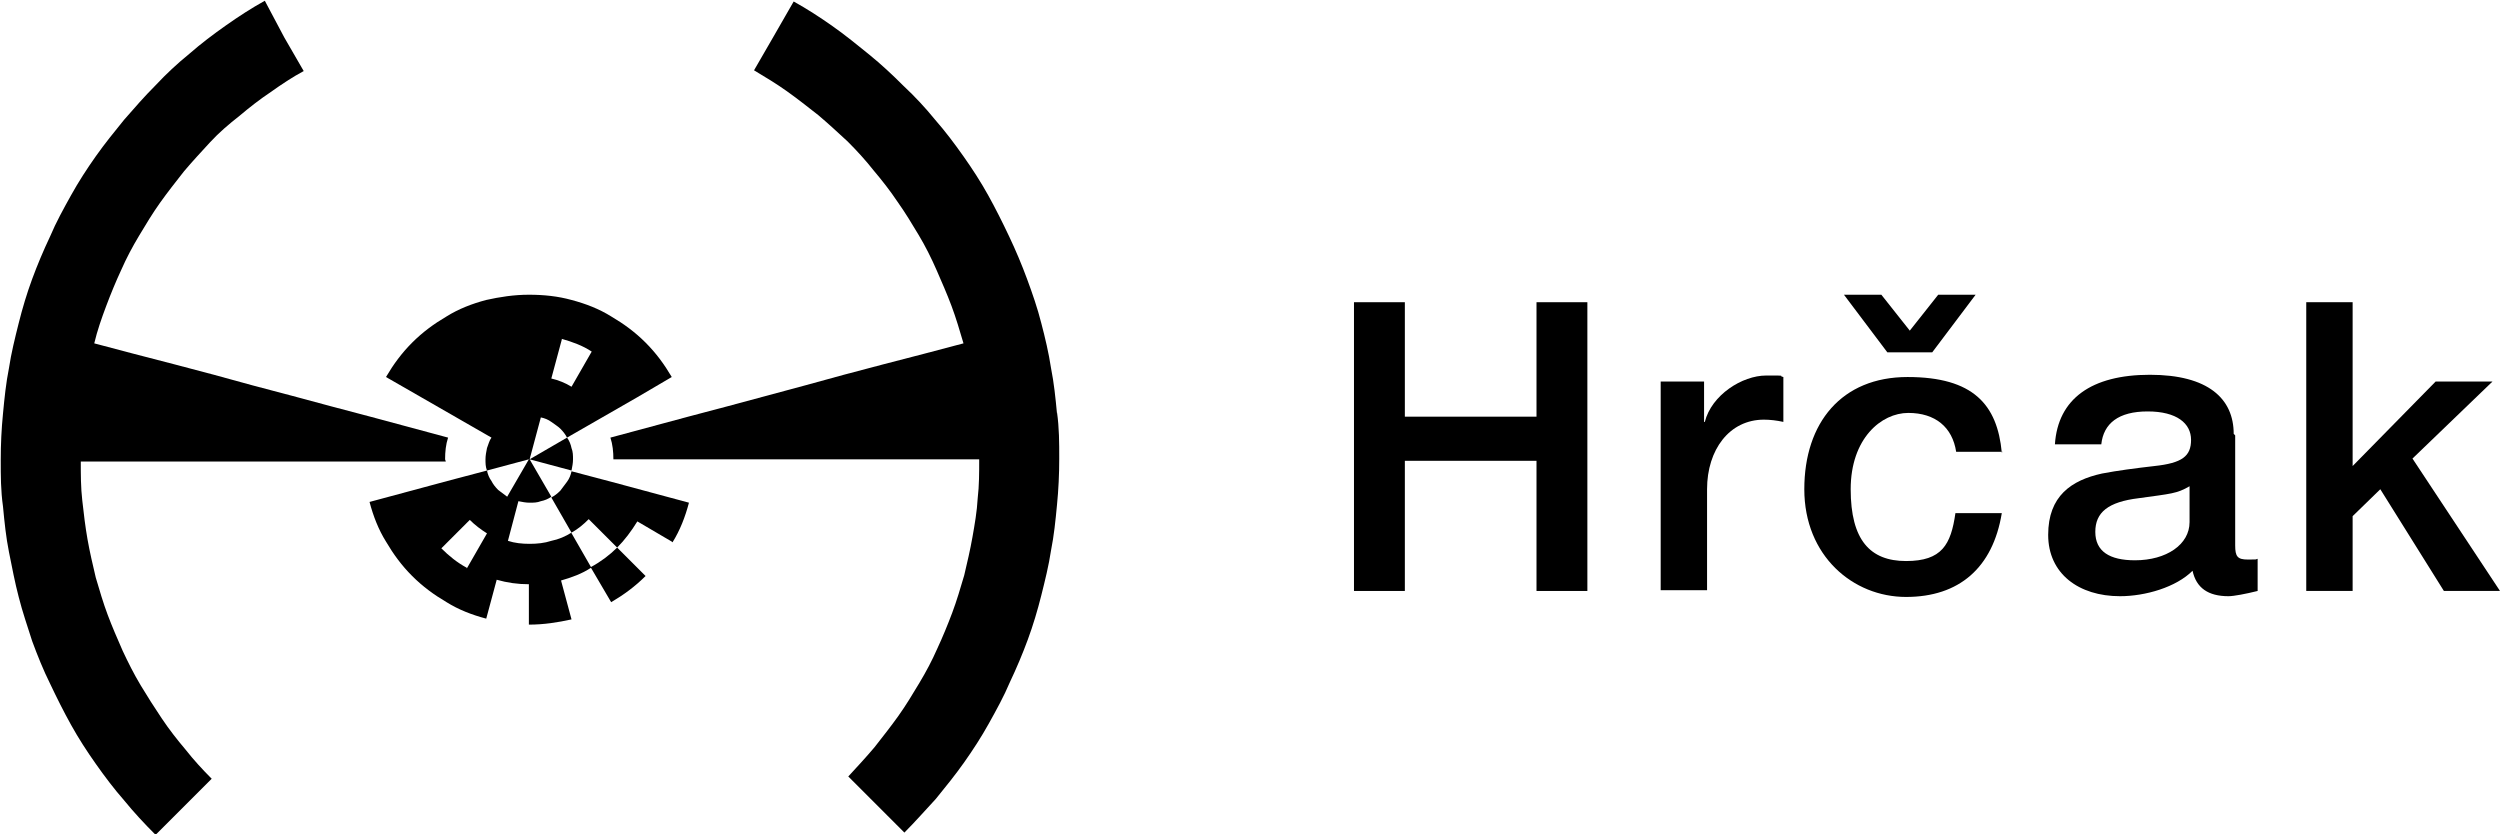
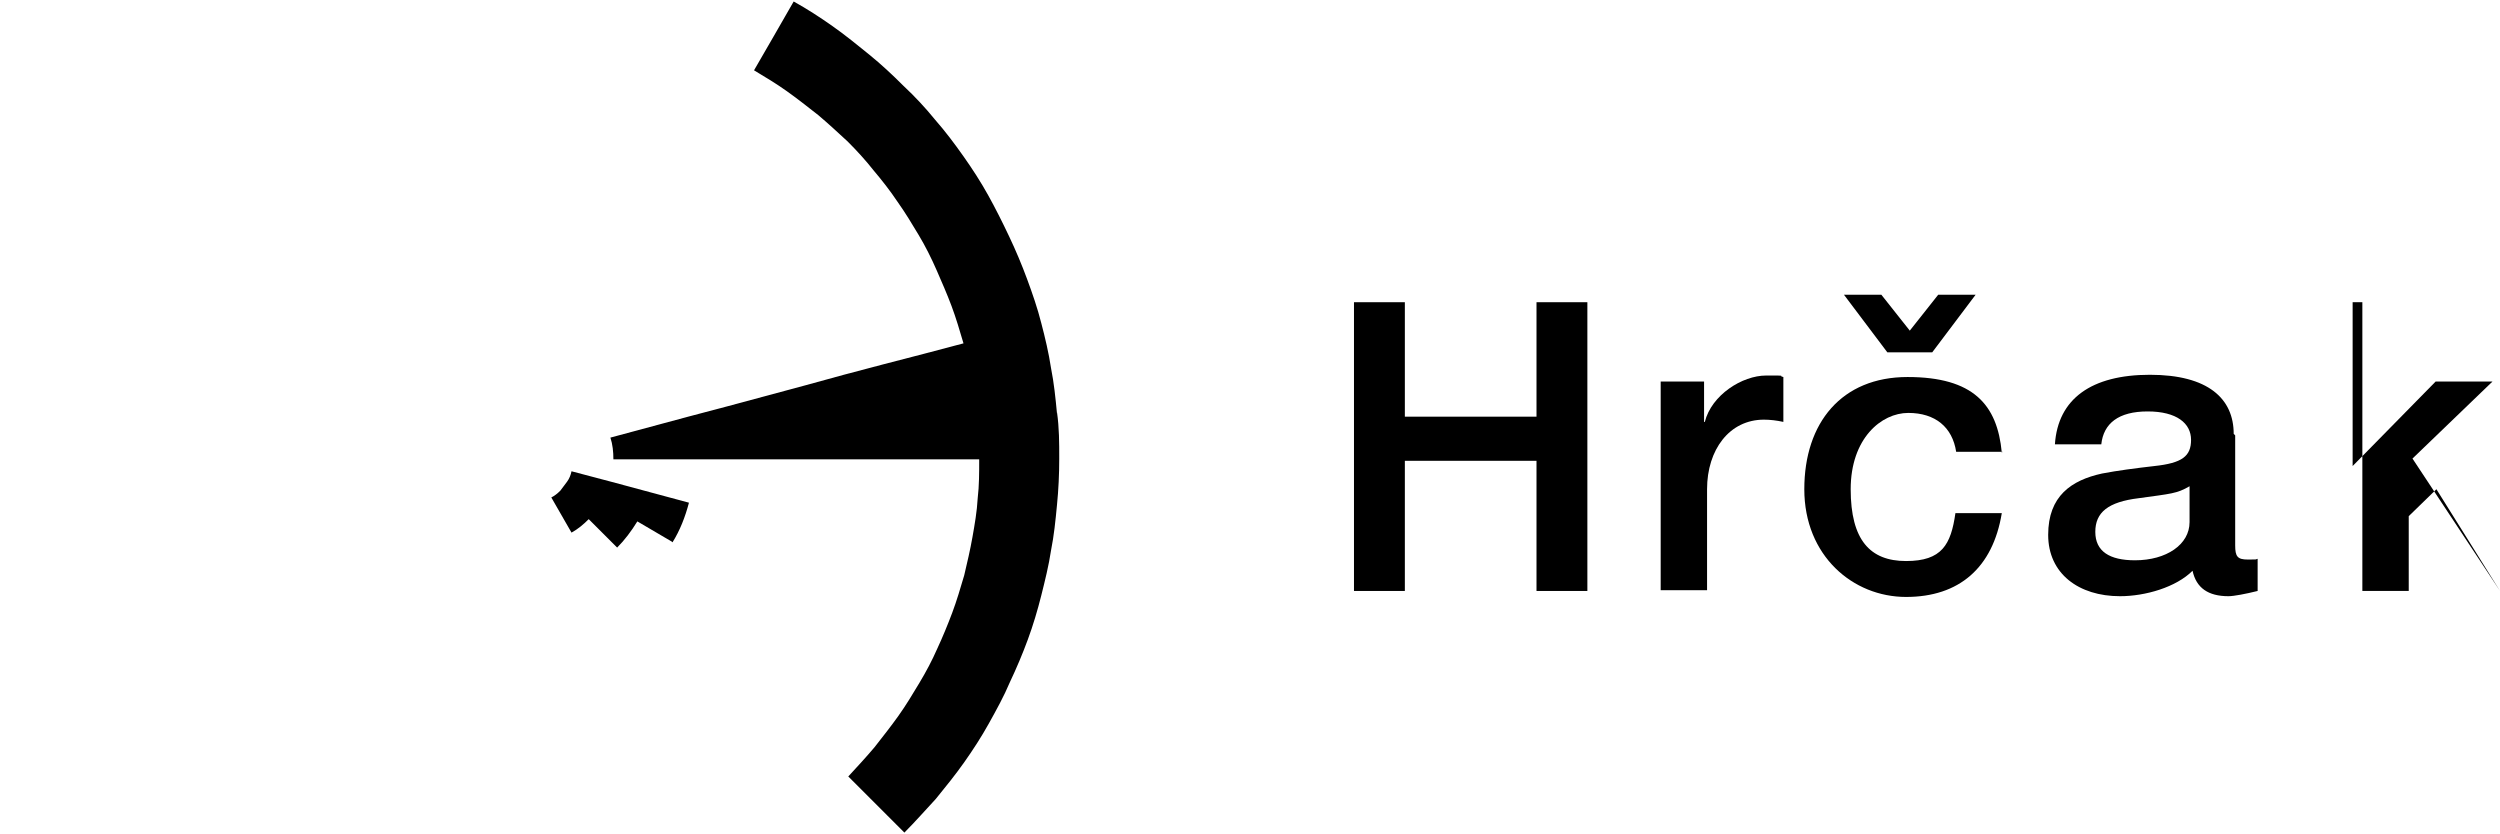
<svg xmlns="http://www.w3.org/2000/svg" id="Layer_1" version="1.1" viewBox="0 0 334.2 111.5">
  <g>
    <path d="M187.8,40.4v15.3h17.6v-15.3h6.8v38.6h-6.8v-17.4h-17.6v17.4h-6.8v-38.6h6.8Z" />
    <path d="M238.4,50.5v5.9c-.9-.2-1.8-.3-2.6-.3-4.6,0-7.6,4-7.6,9.3v13.5h-6.2v-27.9h5.8v5.4h.1c.9-3.6,5-6.2,8.2-6.2s1.4,0,2.3.2Z" />
    <path d="M267.7,60.4h-6.2c-.5-3.3-2.8-5.2-6.4-5.2s-7.7,3.4-7.7,10.2,2.6,9.6,7.4,9.6,6-2.2,6.6-6.4h6.2c-1.2,7.3-5.7,11.2-12.8,11.2s-13.6-5.5-13.6-14.4,5-15,13.8-15,12,3.7,12.6,10.1ZM251.5,39.4l3.8,4.8,3.8-4.8h5l-5.8,7.7h-6l-5.8-7.7h5Z" />
    <path d="M298.8,58.2v14.7c0,1.5.3,1.9,1.7,1.9s.9,0,1.3-.1v4.3c-1.6.4-3.2.7-3.9.7-2.7,0-4.3-1.1-4.8-3.4-2.2,2.2-6.3,3.4-9.7,3.4-5.5,0-9.6-3-9.6-8.2s3.1-7.3,7.2-8.2c2.1-.4,4.4-.7,7-1,3.7-.4,4.9-1.3,4.9-3.5s-1.9-3.8-5.8-3.8-5.9,1.6-6.2,4.4h-6.2c.4-6.1,4.9-9.3,12.7-9.3s11.2,3.2,11.2,7.9ZM285.4,74.9c4.2,0,7.3-2.1,7.3-5.1v-4.8c-1.7,1-2.5,1-6.8,1.6-4.1.5-5.8,1.9-5.8,4.5s1.9,3.8,5.3,3.8Z" />
-     <path d="M314.5,40.4v21.9l11.1-11.3h7.6l-10.7,10.3,11.7,17.7h-7.5l-8.5-13.6-3.7,3.6v10h-6.2v-38.6h6.2Z" />
+     <path d="M314.5,40.4v21.9l11.1-11.3h7.6l-10.7,10.3,11.7,17.7l-8.5-13.6-3.7,3.6v10h-6.2v-38.6h6.2Z" />
  </g>
  <g>
    <path d="M141.3,55.3c-.2-2.1-.4-4.1-.8-6.1-.3-2-.8-4.1-1.3-6-.5-2-1.2-4-1.9-5.9-.7-1.9-1.5-3.8-2.4-5.7h0c-.9-1.9-1.8-3.7-2.8-5.5-1-1.8-2.1-3.5-3.3-5.2-1.2-1.7-2.4-3.3-3.8-4.9-1.3-1.6-2.7-3.1-4.2-4.5h0c-1.5-1.5-3-2.9-4.6-4.2h0c-1.6-1.3-3.2-2.6-4.9-3.8-1.7-1.2-3.4-2.3-5.2-3.3l-2.7,4.7-2.6,4.5c1.5.9,3,1.8,4.4,2.8,1.4,1,2.8,2.1,4.2,3.2,1.3,1.1,2.6,2.3,3.9,3.5h0c1.2,1.2,2.4,2.5,3.5,3.9,1.1,1.3,2.2,2.7,3.2,4.2,1,1.4,1.9,2.9,2.8,4.4.9,1.5,1.7,3.1,2.4,4.7.7,1.6,1.4,3.2,2,4.8.6,1.6,1.1,3.3,1.6,5l-5.3,1.4-5.4,1.4h0s-5.3,1.4-5.3,1.4l-5.1,1.4-5.2,1.4-5.2,1.4-5.3,1.4-5.2,1.4h0l-5.2,1.4c.3.9.4,1.9.4,2.9h48.9c0,1.8,0,3.5-.2,5.2-.1,1.8-.4,3.5-.7,5.2-.3,1.7-.7,3.4-1.1,5.1-.5,1.7-1,3.4-1.6,5-.6,1.6-1.3,3.3-2,4.8h0c-.7,1.6-1.5,3.1-2.4,4.6h0c-.9,1.5-1.8,3-2.8,4.4-1,1.4-2.1,2.8-3.2,4.2h0c-1.1,1.3-2.3,2.6-3.5,3.9l3.7,3.7,3.8,3.8c1.5-1.5,2.8-3,4.2-4.5,1.3-1.6,2.6-3.2,3.8-4.9,1.2-1.7,2.3-3.4,3.3-5.2,1-1.8,2-3.6,2.8-5.5h0c.9-1.9,1.7-3.8,2.4-5.7h0c.7-1.9,1.3-3.9,1.8-5.9.5-2,1-4,1.3-6,.4-2,.6-4,.8-6.1.2-2,.3-4.1.3-6.2s0-4.1-.3-6.2Z" />
    <g>
      <path d="M89.9,72.5c1-1.6,1.7-3.4,2.2-5.3l-5.2-1.4-5.2-1.4-5.3-1.4c-.1.5-.3,1-.6,1.4-.3.4-.6.8-.9,1.2-.4.4-.8.7-1.2.9l2.7,4.7c.9-.5,1.6-1.1,2.3-1.8l3.8,3.8c1-1,1.9-2.2,2.7-3.5l4.6,2.7Z" />
-       <path d="M76.4,71.2c-.8.5-1.7.9-2.7,1.1h0c-.9.3-1.9.4-2.9.4s-2-.1-2.9-.4l1.4-5.3c.5.1,1,.2,1.5.2s1,0,1.5-.2c.5-.1,1-.3,1.4-.6l-2.9-5h0s0,0,0,0l5.6,1.5c.1-.5.2-1,.2-1.5s0-1-.2-1.5c-.1-.5-.3-1-.6-1.4l-5,2.9h0s0,0,0,0h0s1.5-5.6,1.5-5.6c.5.1,1,.3,1.4.6.4.3.9.6,1.2.9h0c.4.4.7.8.9,1.2l4.7-2.7,4.7-2.7,4.6-2.7c-1-1.7-2.1-3.2-3.5-4.6h0c-1.4-1.4-2.9-2.5-4.6-3.5-1.6-1-3.4-1.7-5.3-2.2-1.8-.5-3.7-.7-5.7-.7s-3.9.3-5.7.7c-1.9.5-3.7,1.2-5.3,2.2-1.7,1-3.2,2.1-4.6,3.5-1.4,1.4-2.5,2.9-3.5,4.6l4.7,2.7,4.7,2.7h0s4.7,2.7,4.7,2.7c-.3.4-.4.9-.6,1.4-.1.5-.2,1-.2,1.5s0,1,.2,1.5l5.6-1.5h0s-2.9,5-2.9,5h0c-.4-.3-.8-.6-1.2-.9-.4-.4-.7-.8-.9-1.2-.3-.4-.5-.9-.6-1.4l-5.3,1.4h0s-5.2,1.4-5.2,1.4l-5.2,1.4c.5,1.9,1.2,3.7,2.2,5.3h0c1,1.7,2.1,3.2,3.5,4.6h0c1.4,1.4,2.9,2.5,4.6,3.5,1.6,1,3.4,1.7,5.3,2.2l1.4-5.2c1.4.4,2.8.6,4.3.6v5.4c2,0,3.9-.3,5.7-.7l-1.4-5.2c1.4-.4,2.8-.9,4-1.7l2.7,4.6c1.7-1,3.2-2.1,4.6-3.5l-3.8-3.8c-1,1-2.2,1.9-3.5,2.6l-2.7-4.7ZM75.1,45.3c1.4.4,2.8.9,4,1.7l-2.7,4.7c-.8-.5-1.8-.9-2.7-1.1l1.4-5.2ZM62.4,75.9c-1.3-.7-2.4-1.6-3.4-2.6l3.8-3.8c.7.7,1.5,1.3,2.3,1.8l-2.7,4.7Z" />
    </g>
-     <path d="M59.5,61.4c0-1,.1-2,.4-2.9l-5.2-1.4h0l-5.2-1.4-5.3-1.4-5.2-1.4-5.3-1.4-5.1-1.4-5.3-1.4-5.4-1.4-5.3-1.4c.4-1.7,1-3.4,1.6-5,.6-1.6,1.3-3.3,2-4.8.7-1.6,1.5-3.1,2.4-4.6h0c.9-1.5,1.8-3,2.8-4.4,1-1.4,2.1-2.8,3.2-4.2,1.1-1.3,2.3-2.6,3.5-3.9s2.5-2.4,3.9-3.5c1.3-1.1,2.7-2.2,4.2-3.2h0c1.4-1,2.9-2,4.4-2.8l-2.6-4.5h0S35.4.1,35.4.1c-1.8,1-3.5,2.1-5.2,3.3-1.7,1.2-3.3,2.4-4.9,3.8h0c-1.6,1.3-3.1,2.7-4.5,4.2h0c-1.5,1.5-2.8,3-4.2,4.6-1.3,1.6-2.6,3.2-3.8,4.9-1.2,1.7-2.3,3.4-3.3,5.2-1,1.8-2,3.6-2.8,5.5h0c-.9,1.9-1.7,3.8-2.4,5.7h0c-.7,1.9-1.3,3.9-1.8,5.9-.5,2-1,4-1.3,6-.4,2-.6,4-.8,6.1-.2,2-.3,4.1-.3,6.2s0,4.1.3,6.2c.2,2.1.4,4.1.8,6.1.4,2,.8,4.1,1.3,6,.5,2,1.2,4,1.8,5.9.7,1.9,1.5,3.9,2.4,5.7h0c.9,1.9,1.8,3.7,2.8,5.5h0c1,1.8,2.1,3.5,3.3,5.2,1.2,1.7,2.4,3.3,3.8,4.9h0c1.3,1.6,2.7,3.1,4.2,4.6l3.8-3.8h0l3.7-3.7c-1.2-1.2-2.4-2.5-3.5-3.9h0c-1.1-1.3-2.2-2.7-3.2-4.2s-1.9-2.9-2.8-4.4c-.9-1.5-1.7-3.1-2.4-4.6h0c-.7-1.6-1.4-3.2-2-4.8-.6-1.6-1.1-3.3-1.6-5-.4-1.7-.8-3.4-1.1-5.1-.3-1.7-.5-3.4-.7-5.2-.2-1.7-.2-3.5-.2-5.2h48.8Z" />
  </g>
</svg>